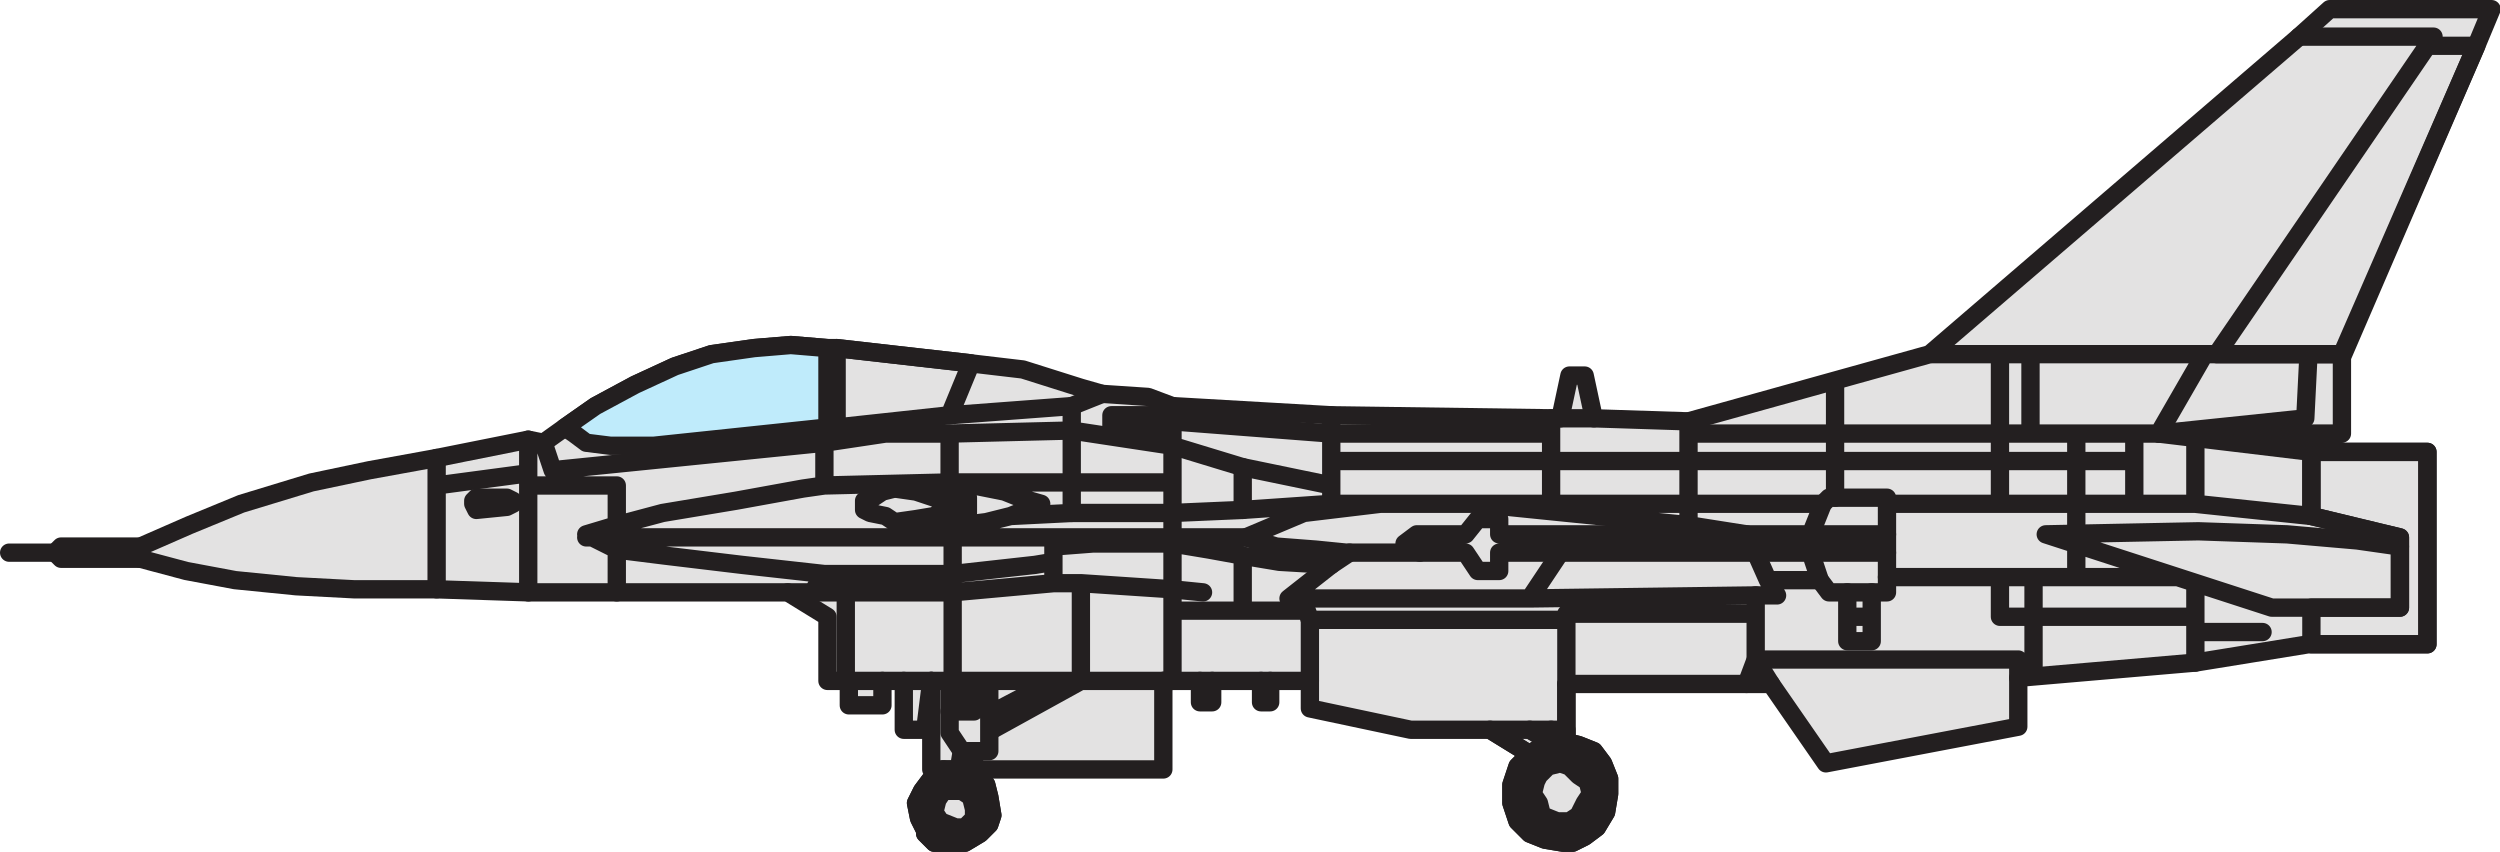
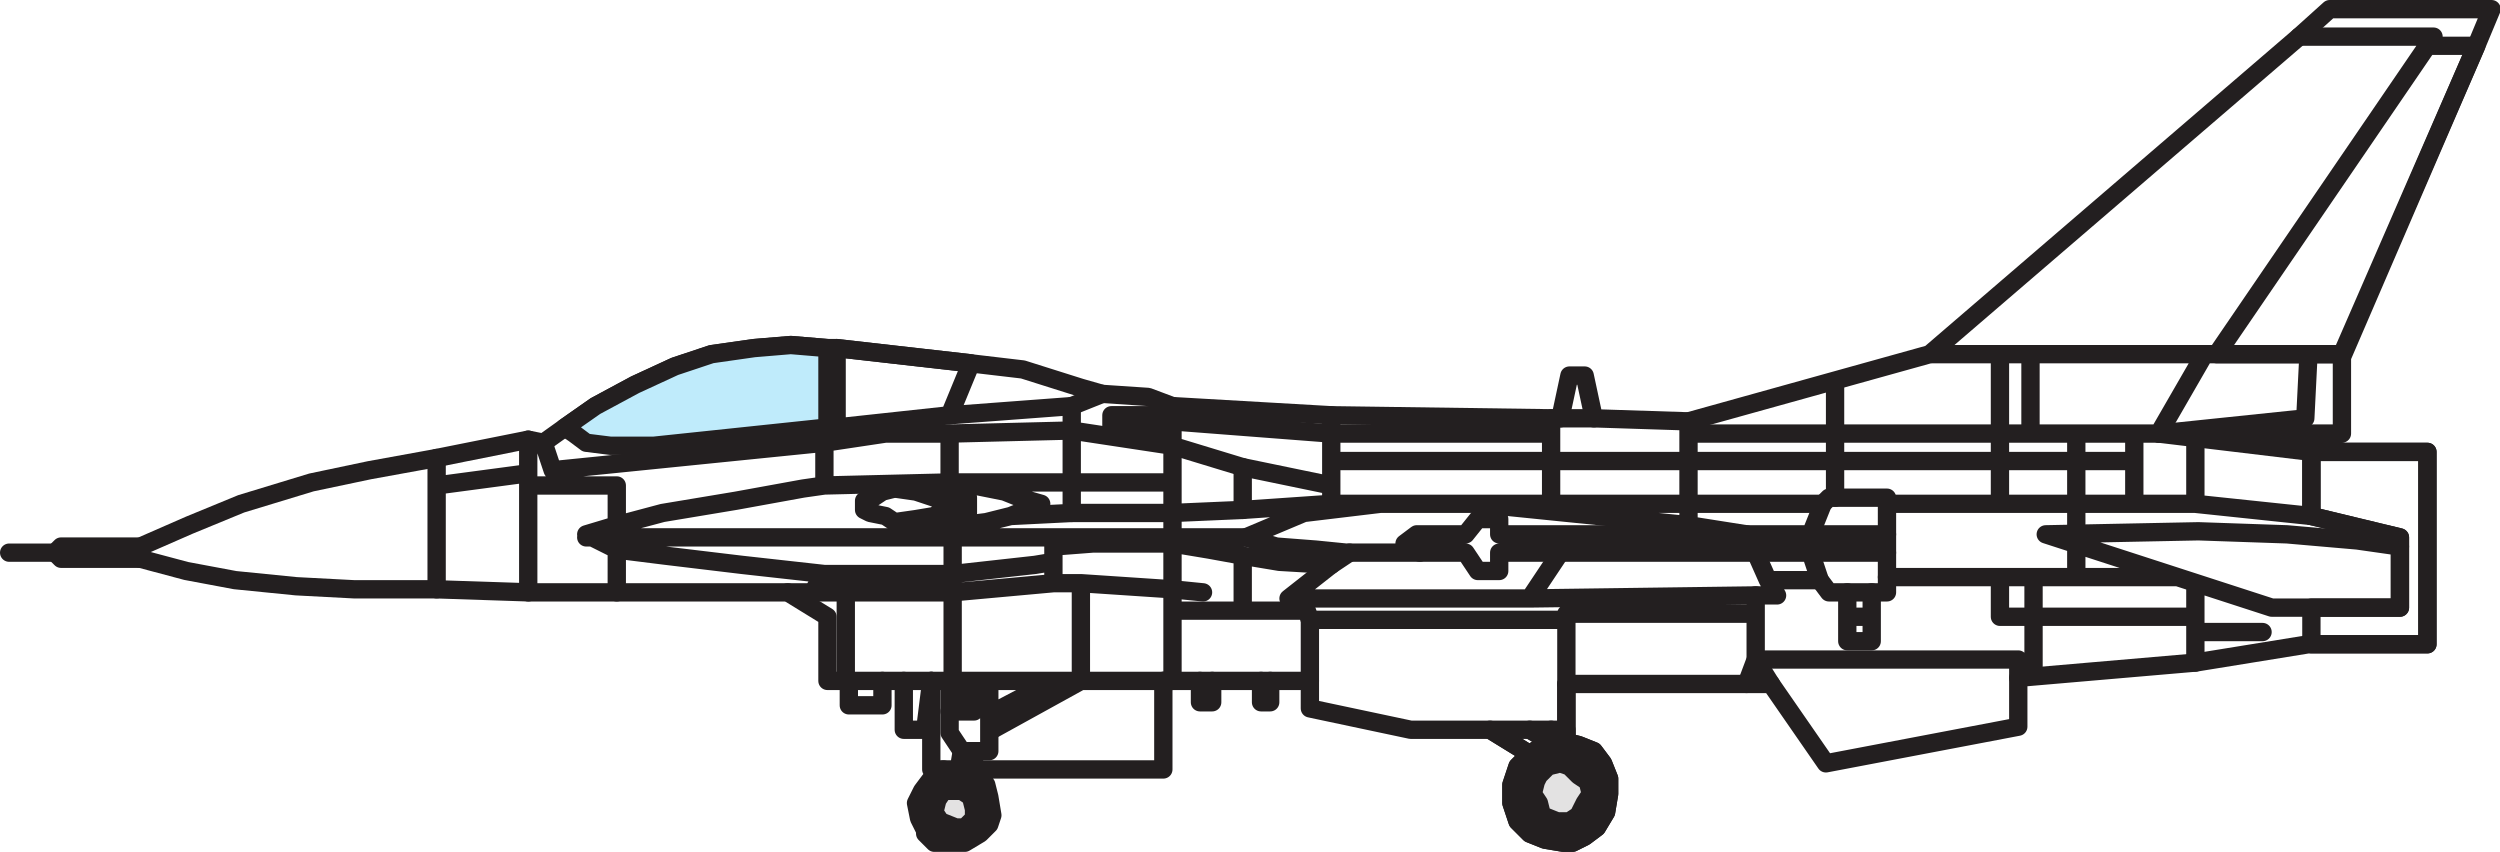
<svg xmlns="http://www.w3.org/2000/svg" width="614.077" height="209.25">
-   <path fill="#e3e2e2" fill-rule="evenodd" d="m608.25 11.25 3.75-9h-39.75L564.75 9 474 87l-59.25 16.5-23.25-.75-2.25-10.5h-3.75l-2.25 10.5H381l-54-.75-39-2.25-6-2.25-11.25-.75-5.25-1.5-14.25-4.5-12.75-1.5-33-3.75h-2.25l-9-.75-9 .75-10.5 1.5-9 3-9.75 4.5-9.75 5.25-7.5 5.25-5.25 3.75-3.75-.75-22.5 4.5-16.5 3-14.25 3-17.25 5.25L46.5 129l-12 5.25H15l-1.5 1.5 1.5 1.5h19.5l11.25 3 12 2.25 15 1.5 14.25.75h20.25l22.5.75h63.75l9.75 6v15.75h5.25v6h8.25v-6H222v12h5.25l1.5-12V189h3l-3 2.25-2.25 3-1.5 3 .75 3.75 1.5 3v.75l2.25 2.25h7.5l3.75-2.25 2.25-2.25.75-2.25-.75-4.5-.75-3-3-2.25V189h46.5v-21.75h9v5.25h3v-5.25h12v5.25H312v-5.25h9.75V174l24.75 5.25H366l9.75 6-3 3-1.5 4.5v4.5l1.5 4.5 3 3 3.75 1.5 4.5.75h2.25l3-1.5 3-2.25 2.25-3.75.75-4.5v-3.75l-1.5-3.75-2.25-3-3.75-1.5-3-.75V168H435l13.5 19.5 47.25-9v-12l43.5-3.75 27.75-4.5h29.25V111h-28.5l-37.5-4.5h45V87.75l33-76.5" />
  <path fill="none" stroke="#231f20" stroke-linecap="round" stroke-linejoin="round" stroke-miterlimit="10" stroke-width="4.5" d="m608.25 11.25 3.75-9h-39.75L564.75 9 474 87l-59.25 16.5-23.25-.75-2.25-10.5h-3.75l-2.25 10.5H381l-54-.75-39-2.25-6-2.25-11.25-.75-5.25-1.5-14.25-4.5-12.75-1.5-33-3.75h-2.25l-9-.75-9 .75-10.5 1.5-9 3-9.75 4.5-9.75 5.25-7.5 5.25-5.25 3.75-3.75-.75-22.5 4.5-16.5 3-14.25 3-17.25 5.25L46.5 129l-12 5.25H15l-1.5 1.5 1.5 1.5h19.5l11.25 3 12 2.25 15 1.5 14.25.75h20.25l22.5.75h63.75l9.75 6v15.75h5.25v6h8.25v-6H222v12h5.25l1.5-12V189h3l-3 2.25-2.25 3-1.5 3 .75 3.75 1.5 3v.75l2.25 2.25h7.5l3.75-2.25 2.25-2.25.75-2.25-.75-4.5-.75-3-3-2.25V189h46.5v-21.75h9v5.25h3v-5.25h12v5.25H312v-5.25h9.75V174l24.75 5.25H366l9.75 6-3 3-1.5 4.5v4.5l1.5 4.5 3 3 3.75 1.5 4.5.75h2.25l3-1.5 3-2.25 2.25-3.75.75-4.5v-3.75l-1.5-3.75-2.25-3-3.75-1.5-3-.75V168H435l13.5 19.5 47.25-9v-12l43.5-3.75 27.75-4.5h29.25V111h-28.5l-37.5-4.5h45V87.75Zm0 0" />
-   <path fill="none" stroke="#231f20" stroke-linecap="round" stroke-linejoin="round" stroke-miterlimit="10" stroke-width="4.5" d="M124.5 122.25H117l-.75.75v.75l.75 1.5 7.5-.75 1.5-.75V123l-1.5-.75" />
  <path fill="#bfebfb" fill-rule="evenodd" d="m138.75 105 2.25 1.5 3 2.25 6 .75h10.5l42.75-4.5V85.5l-9-.75-9 .75-10.5 1.5-9 3-9.75 4.5-9.75 5.25-7.5 5.25" />
  <path fill="none" stroke="#231f20" stroke-linecap="round" stroke-linejoin="round" stroke-miterlimit="10" stroke-width="4.5" d="m138.75 105 2.25 1.5 3 2.25 6 .75h10.5l42.75-4.5V85.5l-9-.75-9 .75-10.5 1.5-9 3-9.75 4.5-9.75 5.25zm81 23.25-2.25-1.5-3.75-.75-1.5-.75V123l2.25-.75 2.25-1.5 3-.75 5.25.75 6.75 2.25v2.25l-2.25 1.5-4.5.75-5.25.75M205.5 105V85.5l33 3.75-5.25 12.75-27.75 3M429 131.25h15.75l3-7.5 1.5-1.5h14.25v23.25h-14.25l-2.25-3-2.25-6.75h-76.5v4.5H363l-3-4.5h-11.25L345 133.5l3-2.25h12l3-3.75h5.25v3.75H429" />
  <path fill="#231f20" fill-rule="evenodd" d="m375.75 185.25-3 3-1.5 4.5v4.5l1.5 4.5 3 3 3.75 1.5 4.5.75h2.25l3-1.5 3-2.25 2.25-3.75.75-4.5v-3.75l-1.5-3.75-2.25-3-3.75-1.5-3-.75H381l-3 1.5-2.25 1.5 2.25 5.25 2.25-2.25 3-.75 2.25.75 2.25 2.25L390 192l.75 3-1.5 2.25-1.5 3-2.25 1.5h-3l-3.75-1.5-.75-3-1.5-2.25.75-3 .75-1.5-2.25-5.25" />
  <path fill="none" stroke="#231f20" stroke-linecap="round" stroke-linejoin="round" stroke-miterlimit="10" stroke-width="4.5" d="m375.75 185.25-3 3-1.5 4.5v4.5l1.5 4.5 3 3 3.75 1.5 4.5.75h2.25l3-1.5 3-2.25 2.25-3.75.75-4.5v-3.75l-1.5-3.75-2.25-3-3.75-1.5-3-.75H381l-3 1.5-2.25 1.5 2.25 5.25 2.25-2.25 3-.75 2.25.75 2.25 2.25L390 192l.75 3-1.5 2.25-1.5 3-2.25 1.5h-3l-3.75-1.5-.75-3-1.5-2.25.75-3 .75-1.5zm0 0" />
  <path fill="#e3e2e2" fill-rule="evenodd" d="m378 190.5 2.25-2.25 3-.75 2.25.75 2.25 2.25L390 192l.75 3-1.5 2.25-1.5 3-2.25 1.5h-3l-3.75-1.5-.75-3-1.5-2.25.75-3 .75-1.5" />
  <path fill="none" stroke="#231f20" stroke-linecap="round" stroke-linejoin="round" stroke-miterlimit="10" stroke-width="4.5" d="m378 190.5 2.25-2.25 3-.75 2.25.75 2.25 2.25L390 192l.75 3-1.5 2.25-1.5 3-2.25 1.5h-3l-3.75-1.5-.75-3-1.5-2.25.75-3zm0-6.75 3-1.5-5.25-3H366l9.75 6 2.25-1.5m6.75-1.5v-3H381v3h3.75" />
  <path fill="#231f20" fill-rule="evenodd" d="m242.25 192.75.75 3 .75 4.5-.75 2.25-2.25 2.25L237 207h-7.5l-2.25-2.25V204l-1.5-3-.75-3.75 1.5-3 2.25-3 3-2.25h3.75l-3.75 5.25-1.5 2.25-.75 3 1.5 2.25 3.75 1.5H237l2.25-2.25v-2.25l-.75-3-2.25-1.5h-4.5l3.75-5.25 3 .75.75.75 3 2.25" />
-   <path fill="none" stroke="#231f20" stroke-linecap="round" stroke-linejoin="round" stroke-miterlimit="10" stroke-width="4.5" d="m242.25 192.75.75 3 .75 4.5-.75 2.25-2.25 2.25L237 207h-7.5l-2.25-2.25V204l-1.5-3-.75-3.75 1.5-3 2.25-3 3-2.25h3.75l-3.75 5.25-1.5 2.25-.75 3 1.5 2.25 3.75 1.5H237l2.25-2.25v-2.25l-.75-3-2.25-1.5h-4.5l3.75-5.25 3 .75.75.75zm0 0" />
  <path fill="none" stroke="#231f20" stroke-linecap="round" stroke-linejoin="round" stroke-miterlimit="10" stroke-width="4.5" d="m235.5 189 .75-4.5h3v6l-.75-.75-3-.75m7.5-13.5 15.75-8.25h6.75l-21.75 12-.75-3.75M544.5 87h30.75l33-75.75h-12L544.5 87m20.25-78h33l-1.5 2.25M381 179.25h-5.25l5.25 3v-3m3.75-11.25v14.25M203.25 105h2.25m27.75-3 30-2.25 7.5-3m-5.25 70.5h20.25M321 150l.75 2.25M235.5 189h-3.75m-3-21.75h30m-21.75 7.5v-7.5m6 0v8.25m-9.75-.75h6v-7.5" />
  <path fill="none" stroke="#231f20" stroke-linecap="round" stroke-linejoin="round" stroke-miterlimit="10" stroke-width="4.5" d="M233.25 167.25V180l3 4.5m3 0H243v-9m-35.25-8.25h9m5.25 0h6.75m-194.25-30v-3m-32.25 1.5H13.5m576-1.5V132l-21.75-5.25m-37.5-20.25 36-3.75.75-15m-281.25 79.5H288m171.75-15.75v-6m-6 6h6m-6-6v12h6v-6M435 168l-3.75-6v-15.75M429 168l2.25-6m-46.5 6v-17.25h46.5" />
  <path fill="none" stroke="#231f20" stroke-linecap="round" stroke-linejoin="round" stroke-miterlimit="10" stroke-width="4.5" d="m434.25 142.5 2.25 3.75h-5.25l-55.5.75M429 131.25 414.75 129 363 123.75m18 0h-54m87.75 5.25v-5.25m-39 23.25 7.5-11.25m-2.25-12v-21m0 21h66.75M447 142.5h-12.75l-3-6.75M327 113.25h87.75M327 102v11.25m0 6v4.5m-39-14.25v-9.75m95.25 3h8.25m-69.75 49.5h63M288 103.5l39 3h54m-95.25-.75V102H273v3.75h12.75m45 30h18M327 113.25v6M375.75 147H316.5l10.5-8.25m0-15-21.75 1.5m33.75-1.5L320.25 126 306 132l7.5 2.25 9.75.75 7.5.75M288 109.5l17.25 5.25 21.75 4.5m-21.75 6L288 126h-24.75m32.25 19.5-7.5-.75" />
  <path fill="none" stroke="#231f20" stroke-linecap="round" stroke-linejoin="round" stroke-miterlimit="10" stroke-width="4.5" d="m258.75 134.25 9.75-.75H288l9 1.5 8.25 1.5 9 1.5 12.75.75 4.5-3m-26.25-10.5v-10.5m-17.25 30V109.5m-24.75 9v-12.75M234 132h72m-42.75-13.5H288m-54.75-12 30-.75m0 20.25-15 .75m15-.75v-7.5m0-12.75v-6m0 6L288 109.5m33.75 42.75v15M288 144.75l-22.5-1.5h-6.75m51 24H312m-46.5 0v-24m-63-24v-10.5m56.25 34.5v-9m0 9L234 145.5m-.75-27v-12m72 43.5v-13.5M288 167.25v-22.5m6.75 22.5h3m-90 0V145.5M288 150h32.25M234 145.5h-26.25L234 141l20.25-2.25 4.5-.75m-21-12v-3.75m-3 3.75v-4.5M234 132v35.25m-34.5-21.75 3-4.5H234m-.75-22.5h30m-69.75 27h14.25M144 132h90m-31.5-12.75 30.75-.75m-30.75-9.75 15-2.25h15.75m-81.75 39V135l12 1.5 18.75 2.25L202.5 141m-51-6-7.5-3.75 7.5-2.25 11.25-3 18-3 16.5-3 5.25-.75m-72.75 26.25V108m-22.5 36.75V112.5m22.5 6.75h21.75V129m-18-20.25 2.25 6.75 66.75-6.75m-95.25 10.5 22.5-3M431.25 162h64.5v4.5m43.5-58.5v15.75m0 31.5h16.5m11.25-6h22.5v-15m-21.75-7.5V111m-37.5-4.5L541.5 87m-39 44.25 37.5-.75 21.75.75 17.25 1.5 10.5 1.5m-65.25-27.75v17.25M498.75 87v19.5m-7.5-19.5v36.75m-40.5-1.5v-28.5M510 106.5v24.75m-95.25-7.5V103.5m0 3h115.5m-115.5 6.75h109.5m-60.75 28.5h71.25m-71.25-18h75.75l28.5 3m-76.5 15v9.75h48m-39.75-9.75v24M474.75 87h100.5m-36 75.75v-19.5m-36.75-12 55.5 18h9m-57-15.75v8.25m-46.5-18h27.75M219.75 120l13.5-.75h6l7.5 1.5 3.75 1.5 5.25 1.5-7.5 3-6 1.5-6 .75-16.5-.75m243.75 7.5h-18.75m0-4.5h18.75" />
  <path fill="none" stroke="#231f20" stroke-linecap="round" stroke-linejoin="round" stroke-miterlimit="10" stroke-width="4.5" d="M567.75 111h28.5v47.25h-28.5v-9h21.75V132l-21.75-5.25V111" />
  <path fill="#e3e2e2" fill-rule="evenodd" d="m231.75 194.25-1.5 2.25-.75 3 1.5 2.25 3.75 1.5H237l2.25-2.25v-2.25l-.75-3-2.25-1.5h-4.5" />
  <path fill="none" stroke="#231f20" stroke-linecap="round" stroke-linejoin="round" stroke-miterlimit="10" stroke-width="4.5" d="m231.75 194.25-1.5 2.25-.75 3 1.5 2.25 3.75 1.5H237l2.25-2.25v-2.25l-.75-3-2.25-1.5zm0 0" />
</svg>